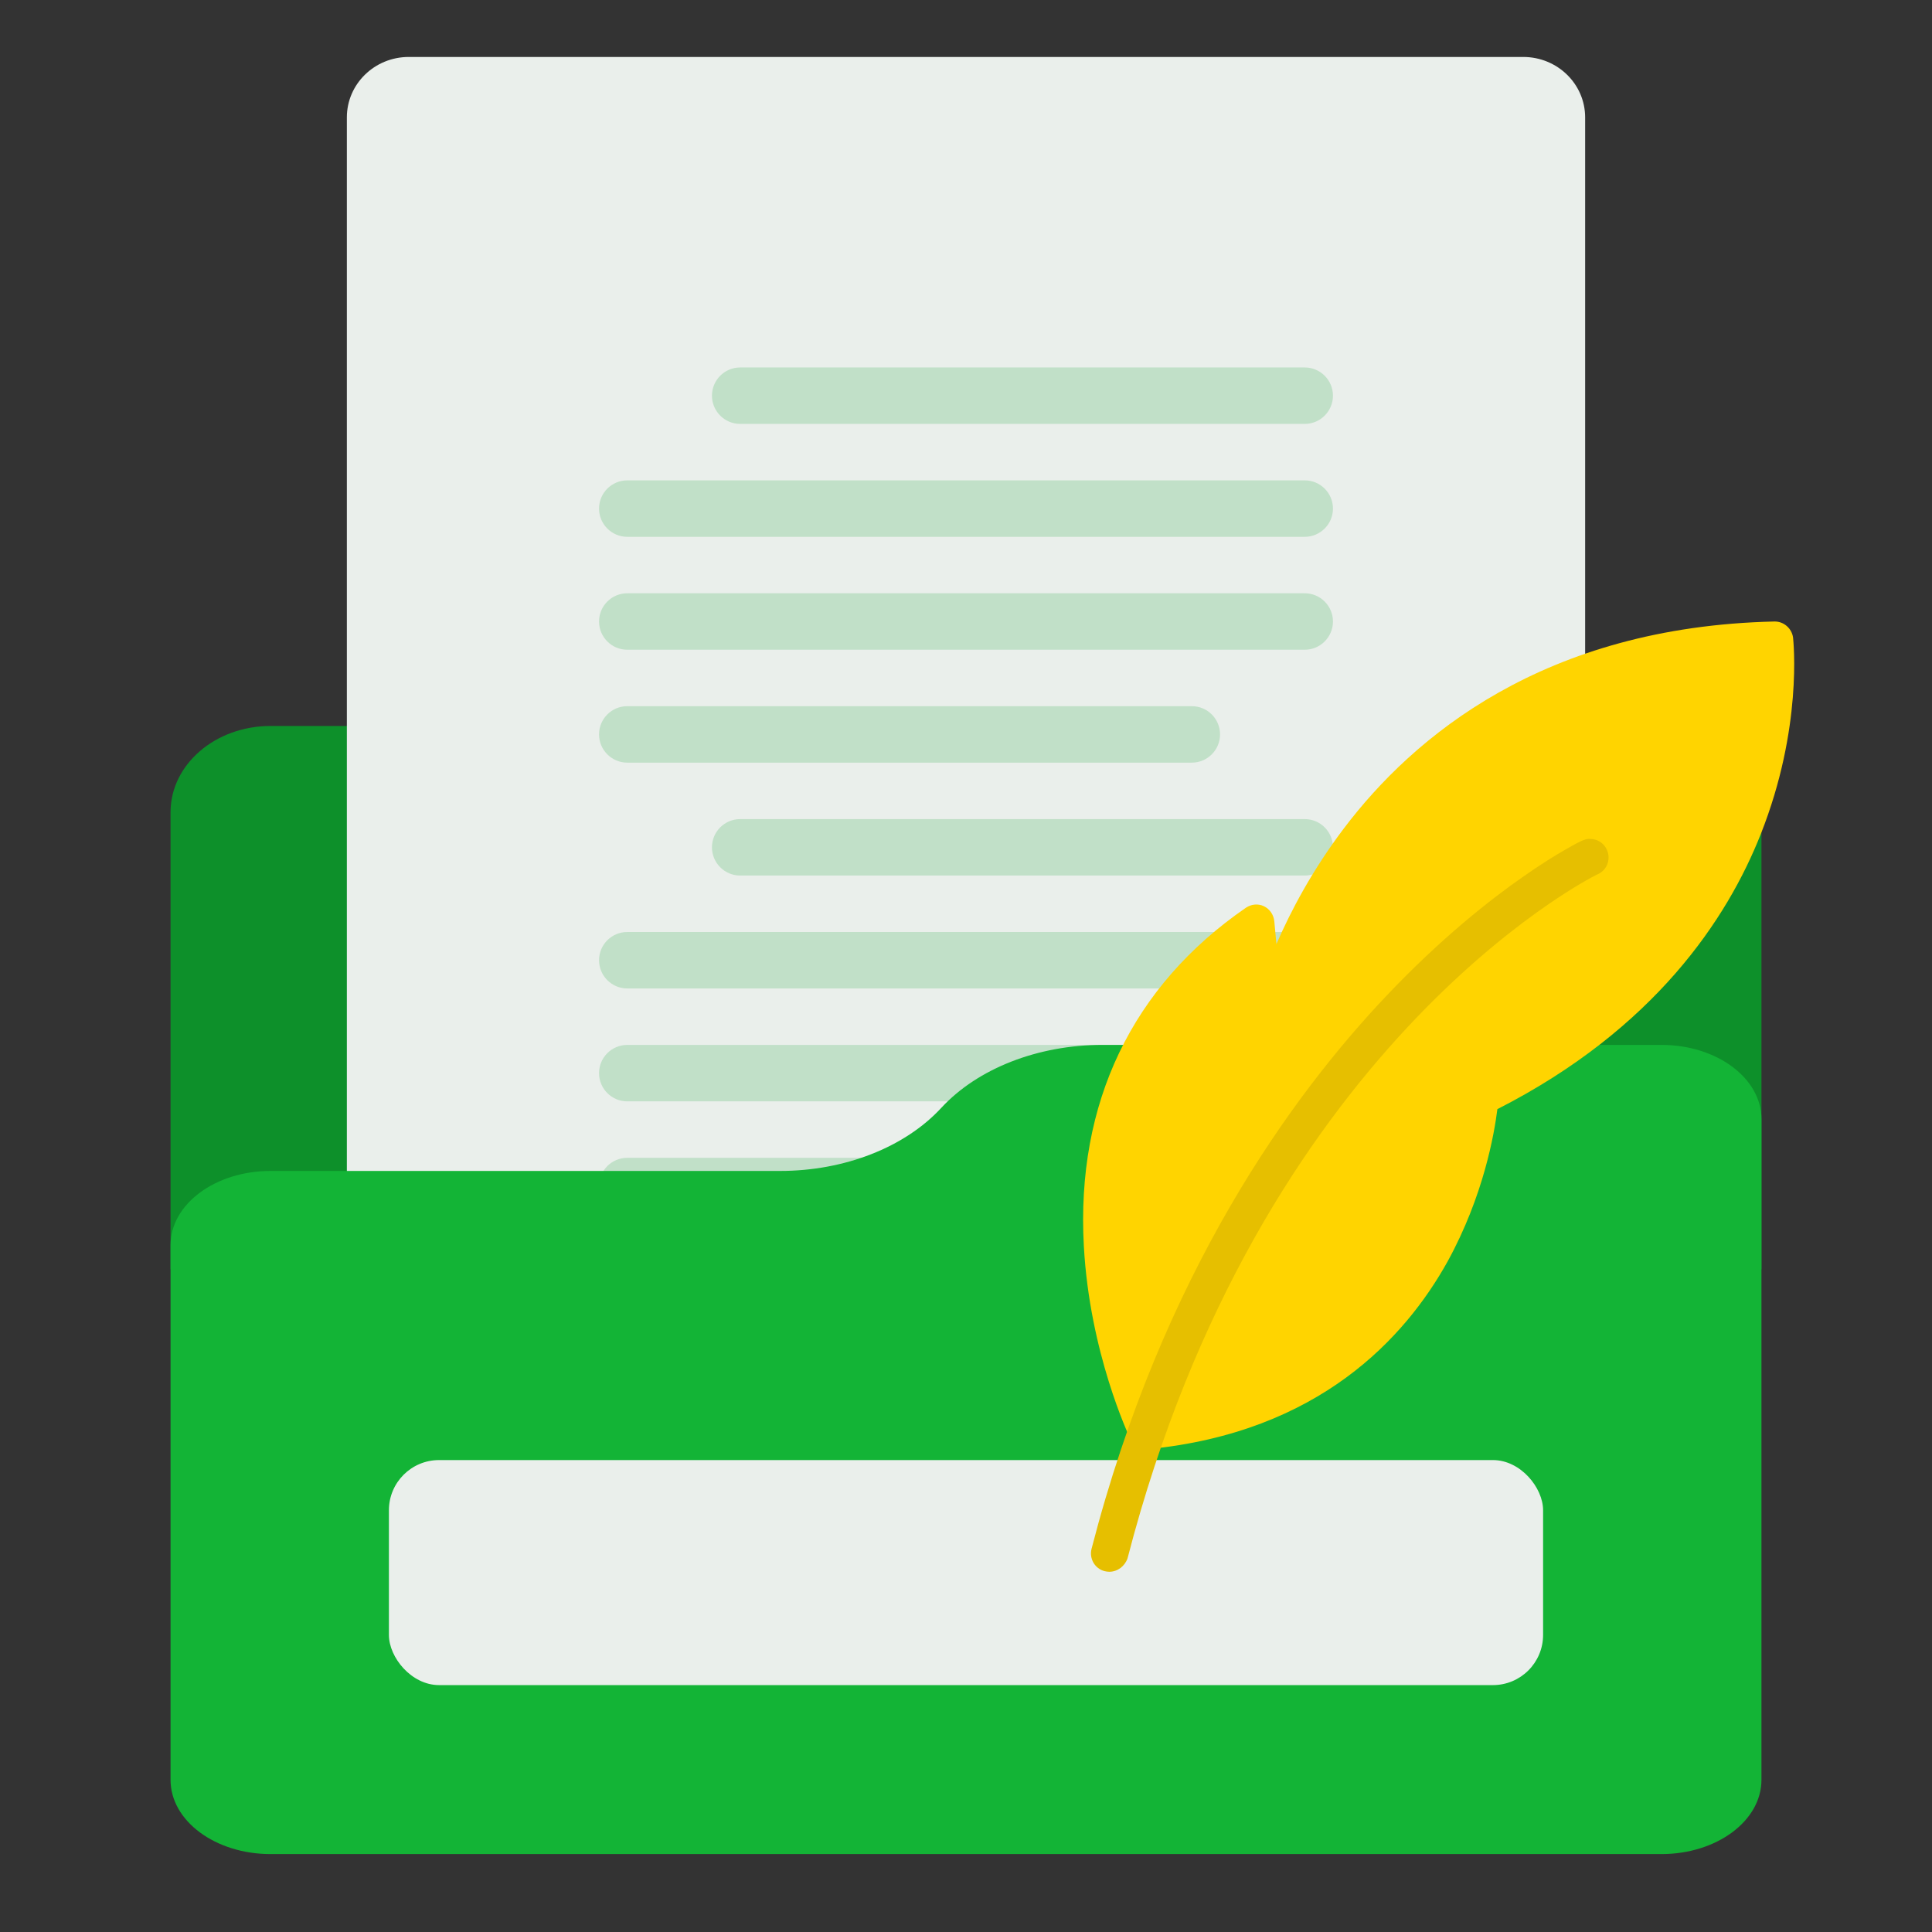
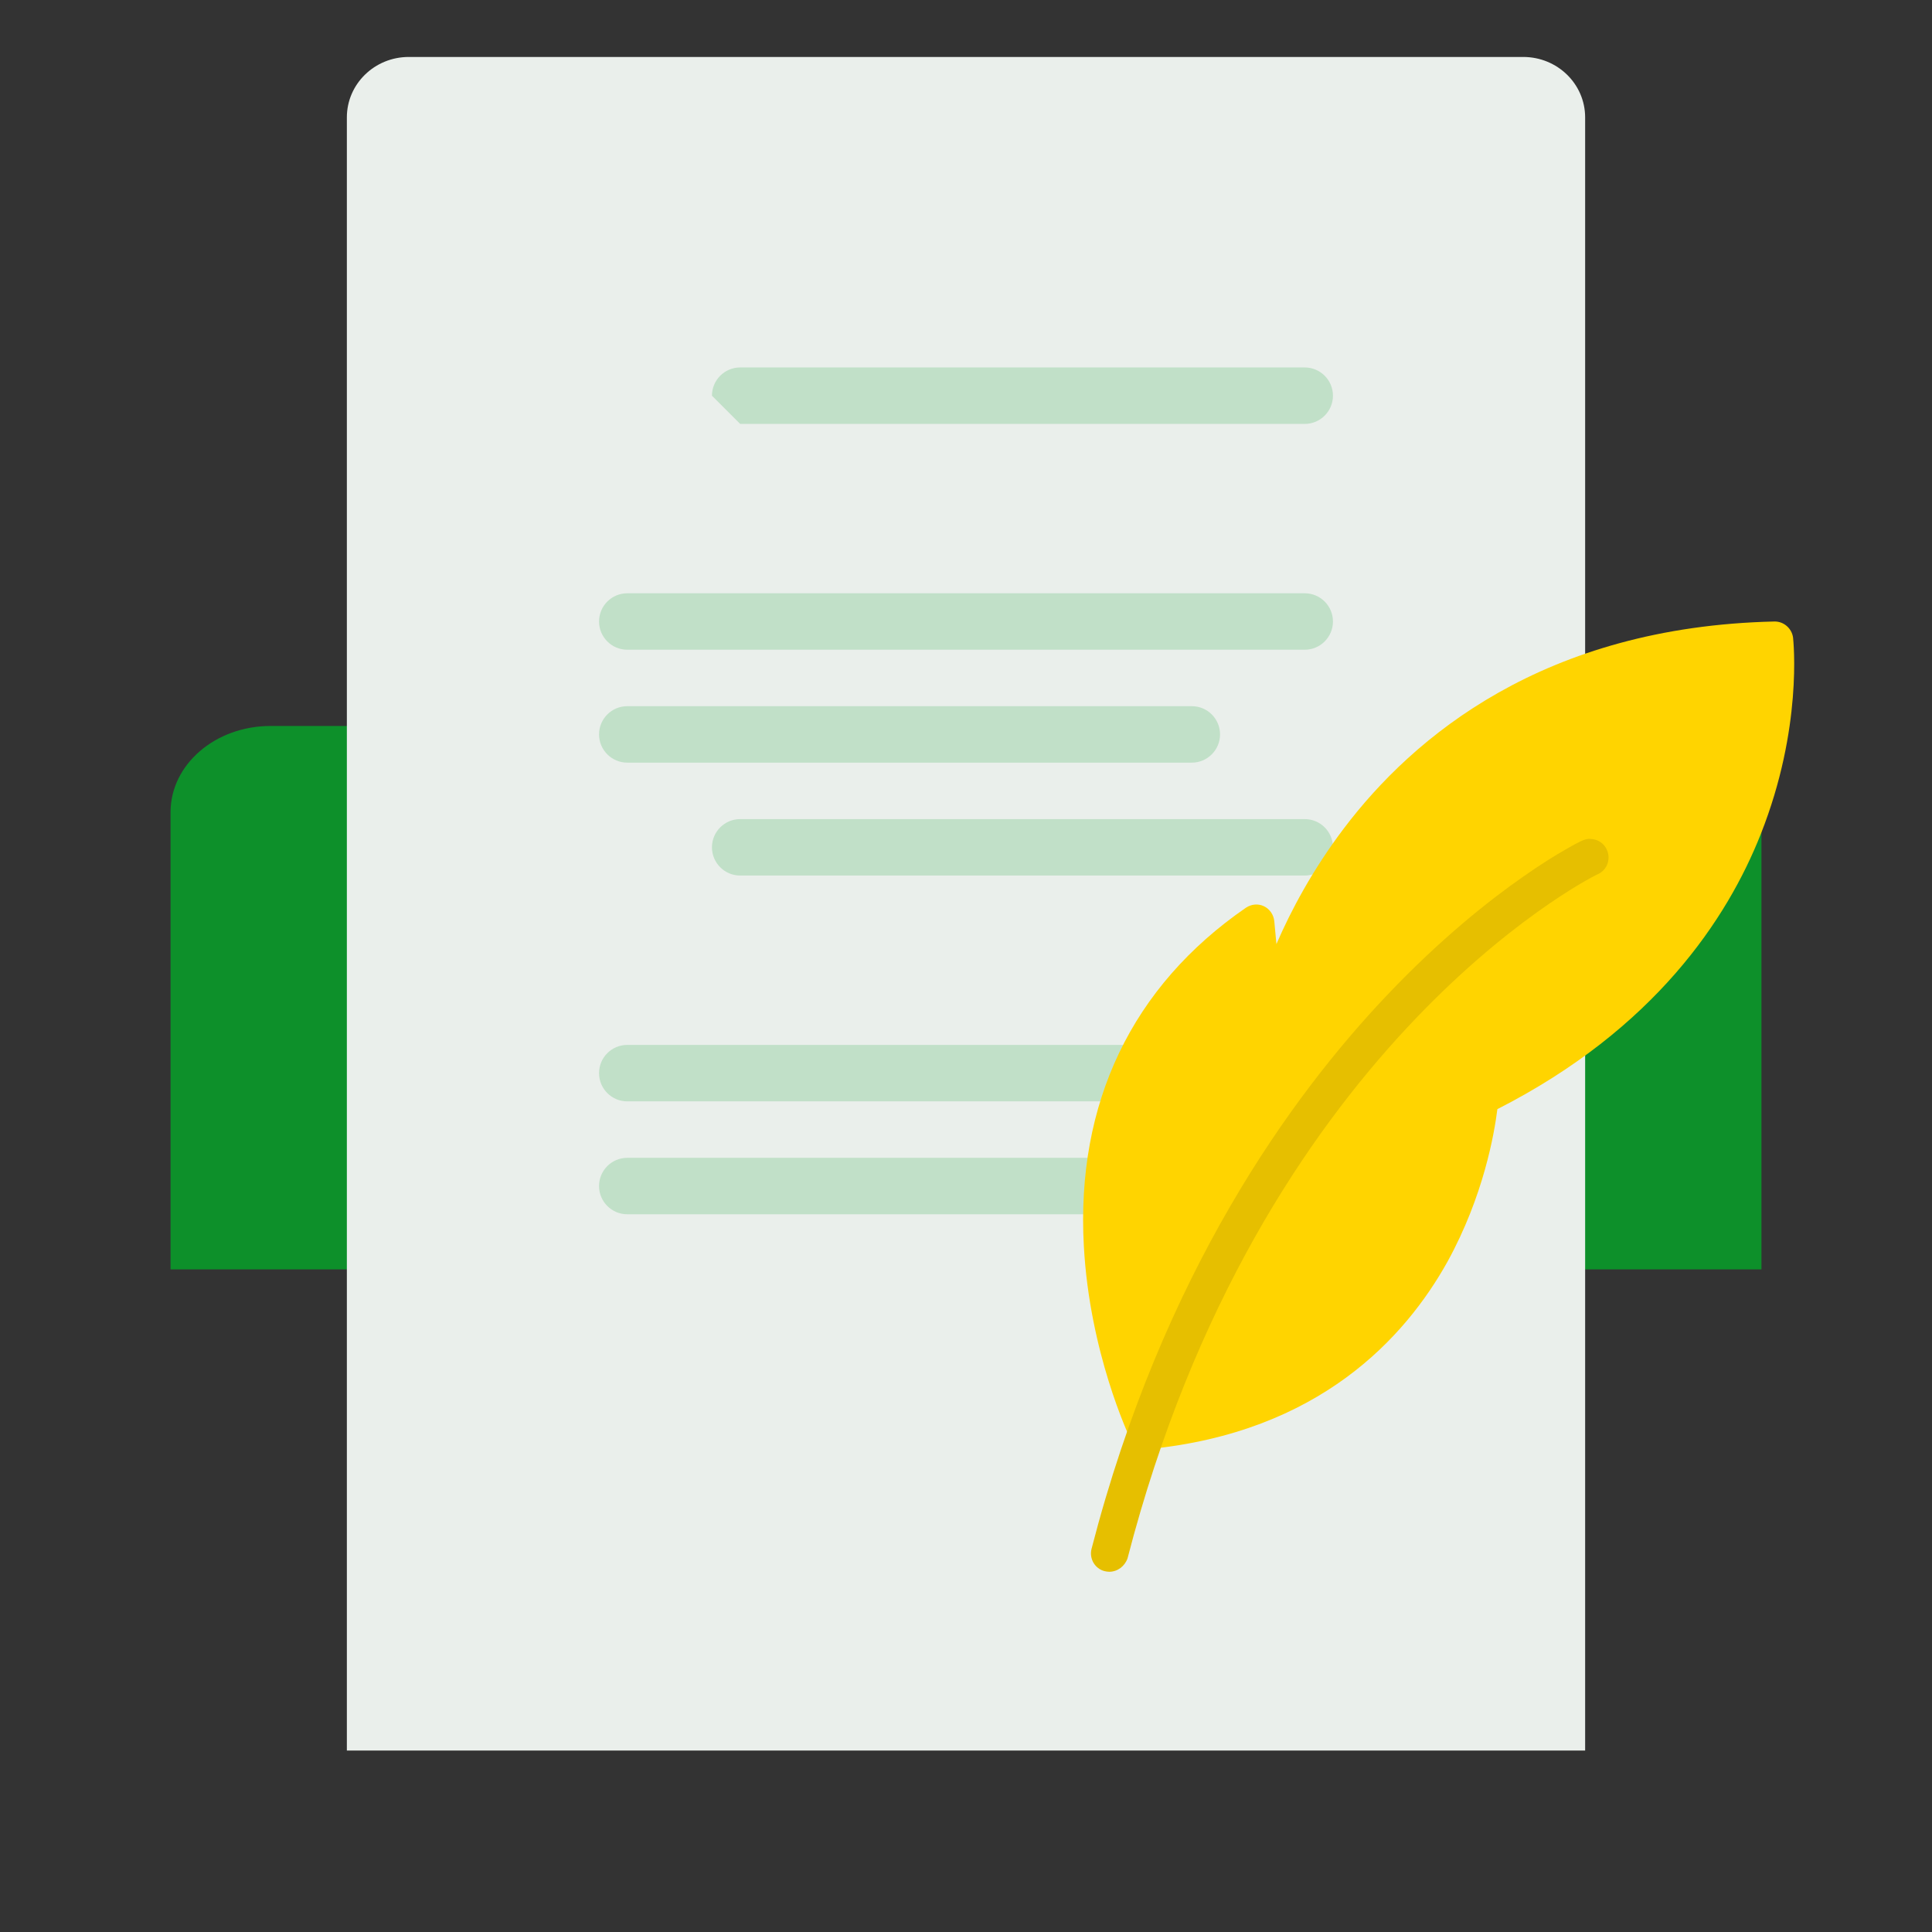
<svg xmlns="http://www.w3.org/2000/svg" width="77" height="77" viewBox="0 0 77 77" fill="none">
  <rect x="0" y="0" width="77" height="77" fill="#333333" stroke="none" />
  <path d="M70.203 50.592V32.37C70.203 30.472 68.42 28.934 66.22 28.934H10.78C8.58 28.934 6.797 30.472 6.797 32.37V50.592H70.203Z" fill="#0D902A" />
  <g clip-path="url(#clip0_683_112029)">
    <path fill-rule="evenodd" clip-rule="evenodd" d="M63.176 69.769V4.68C63.176 3.348 62.072 2.27 60.708 2.27C52.284 2.27 24.716 2.27 16.292 2.27C14.928 2.27 13.824 3.348 13.824 4.68V69.769" fill="#EAEFEB" />
-     <path fill-rule="evenodd" clip-rule="evenodd" d="M29.5 16.895H52C52.621 16.895 53.125 16.39 53.125 15.77C53.125 15.149 52.621 14.645 52 14.645H29.5C28.879 14.645 28.375 15.149 28.375 15.77C28.375 16.39 28.879 16.895 29.5 16.895Z" fill="#C1E0C8" />
+     <path fill-rule="evenodd" clip-rule="evenodd" d="M29.5 16.895H52C52.621 16.895 53.125 16.39 53.125 15.77C53.125 15.149 52.621 14.645 52 14.645H29.5C28.879 14.645 28.375 15.149 28.375 15.77Z" fill="#C1E0C8" />
    <path fill-rule="evenodd" clip-rule="evenodd" d="M29.5 34.895H52C52.621 34.895 53.125 34.391 53.125 33.77C53.125 33.148 52.621 32.645 52 32.645H29.5C28.879 32.645 28.375 33.148 28.375 33.77C28.375 34.391 28.879 34.895 29.5 34.895Z" fill="#C1E0C8" />
-     <path fill-rule="evenodd" clip-rule="evenodd" d="M25 21.395H52C52.621 21.395 53.125 20.89 53.125 20.27C53.125 19.648 52.621 19.145 52 19.145H25C24.379 19.145 23.875 19.648 23.875 20.27C23.875 20.89 24.379 21.395 25 21.395Z" fill="#C1E0C8" />
-     <path fill-rule="evenodd" clip-rule="evenodd" d="M25 39.395H52C52.621 39.395 53.125 38.891 53.125 38.27C53.125 37.648 52.621 37.145 52 37.145H25C24.379 37.145 23.875 37.648 23.875 38.27C23.875 38.891 24.379 39.395 25 39.395Z" fill="#C1E0C8" />
    <path fill-rule="evenodd" clip-rule="evenodd" d="M25 25.895H52C52.621 25.895 53.125 25.39 53.125 24.77C53.125 24.148 52.621 23.645 52 23.645H25C24.379 23.645 23.875 24.148 23.875 24.77C23.875 25.39 24.379 25.895 25 25.895Z" fill="#C1E0C8" />
    <path fill-rule="evenodd" clip-rule="evenodd" d="M25 43.895H52C52.621 43.895 53.125 43.391 53.125 42.77C53.125 42.148 52.621 41.645 52 41.645H25C24.379 41.645 23.875 42.148 23.875 42.77C23.875 43.391 24.379 43.895 25 43.895Z" fill="#C1E0C8" />
    <path fill-rule="evenodd" clip-rule="evenodd" d="M25 30.395H47.5C48.121 30.395 48.625 29.89 48.625 29.27C48.625 28.648 48.121 28.145 47.5 28.145H25C24.379 28.145 23.875 28.648 23.875 29.27C23.875 29.89 24.379 30.395 25 30.395Z" fill="#C1E0C8" />
    <path fill-rule="evenodd" clip-rule="evenodd" d="M25 48.395H47.5C48.121 48.395 48.625 47.891 48.625 47.27C48.625 46.648 48.121 46.145 47.5 46.145H25C24.379 46.145 23.875 46.648 23.875 47.27C23.875 47.891 24.379 48.395 25 48.395Z" fill="#C1E0C8" />
  </g>
-   <path d="M37.513 44.156C36.061 45.728 33.659 46.668 31.093 46.668H10.78C8.58 46.668 6.797 47.993 6.797 49.626V70.936C6.797 72.57 8.58 73.894 10.78 73.894H66.22C68.42 73.894 70.203 72.57 70.203 70.936V44.603C70.203 42.969 68.42 41.645 66.22 41.645H43.934C41.367 41.645 38.965 42.584 37.513 44.156Z" fill="#13B436" />
  <rect x="15.5" y="58.191" width="46" height="8.969" rx="2" fill="#EAEFEB" />
  <path fill-rule="evenodd" clip-rule="evenodd" d="M45.703 57.755C45.423 57.755 45.168 57.596 45.046 57.341C44.985 57.207 43.428 53.911 43.197 49.666C42.881 43.962 45.119 39.304 49.656 36.178C49.875 36.032 50.142 36.008 50.373 36.117C50.604 36.227 50.762 36.458 50.787 36.713L50.872 37.626C51.456 36.276 52.319 34.658 53.56 33.016C56.321 29.367 61.526 24.976 70.721 24.77H70.734C71.099 24.77 71.415 25.049 71.463 25.414C71.475 25.56 71.853 29.014 70.174 33.247C68.848 36.604 65.954 41.007 59.678 44.205C59.556 45.178 59.13 47.66 57.695 50.275C56.005 53.315 52.575 57.086 45.764 57.755C45.752 57.755 45.727 57.755 45.703 57.755Z" fill="#FFD400" />
  <path fill-rule="evenodd" clip-rule="evenodd" d="M44.208 62.643C44.147 62.643 44.087 62.631 44.026 62.619C43.636 62.522 43.405 62.12 43.503 61.731C46.337 50.761 51.457 43.694 55.252 39.693C57.417 37.406 59.399 35.849 60.676 34.961C61.418 34.438 62.014 34.073 62.379 33.867C63.133 33.429 63.23 33.416 63.449 33.441C63.851 33.477 64.142 33.842 64.106 34.244C64.082 34.536 63.887 34.767 63.632 34.864C63.133 35.107 50.18 41.833 44.938 62.108C44.828 62.424 44.536 62.643 44.208 62.643Z" fill="#E6BF00" />
  <defs>
    <clipPath id="clip0_683_112029">
      <rect width="72" height="72" fill="white" transform="translate(2.5 2.27)" />
    </clipPath>
  </defs>
</svg>